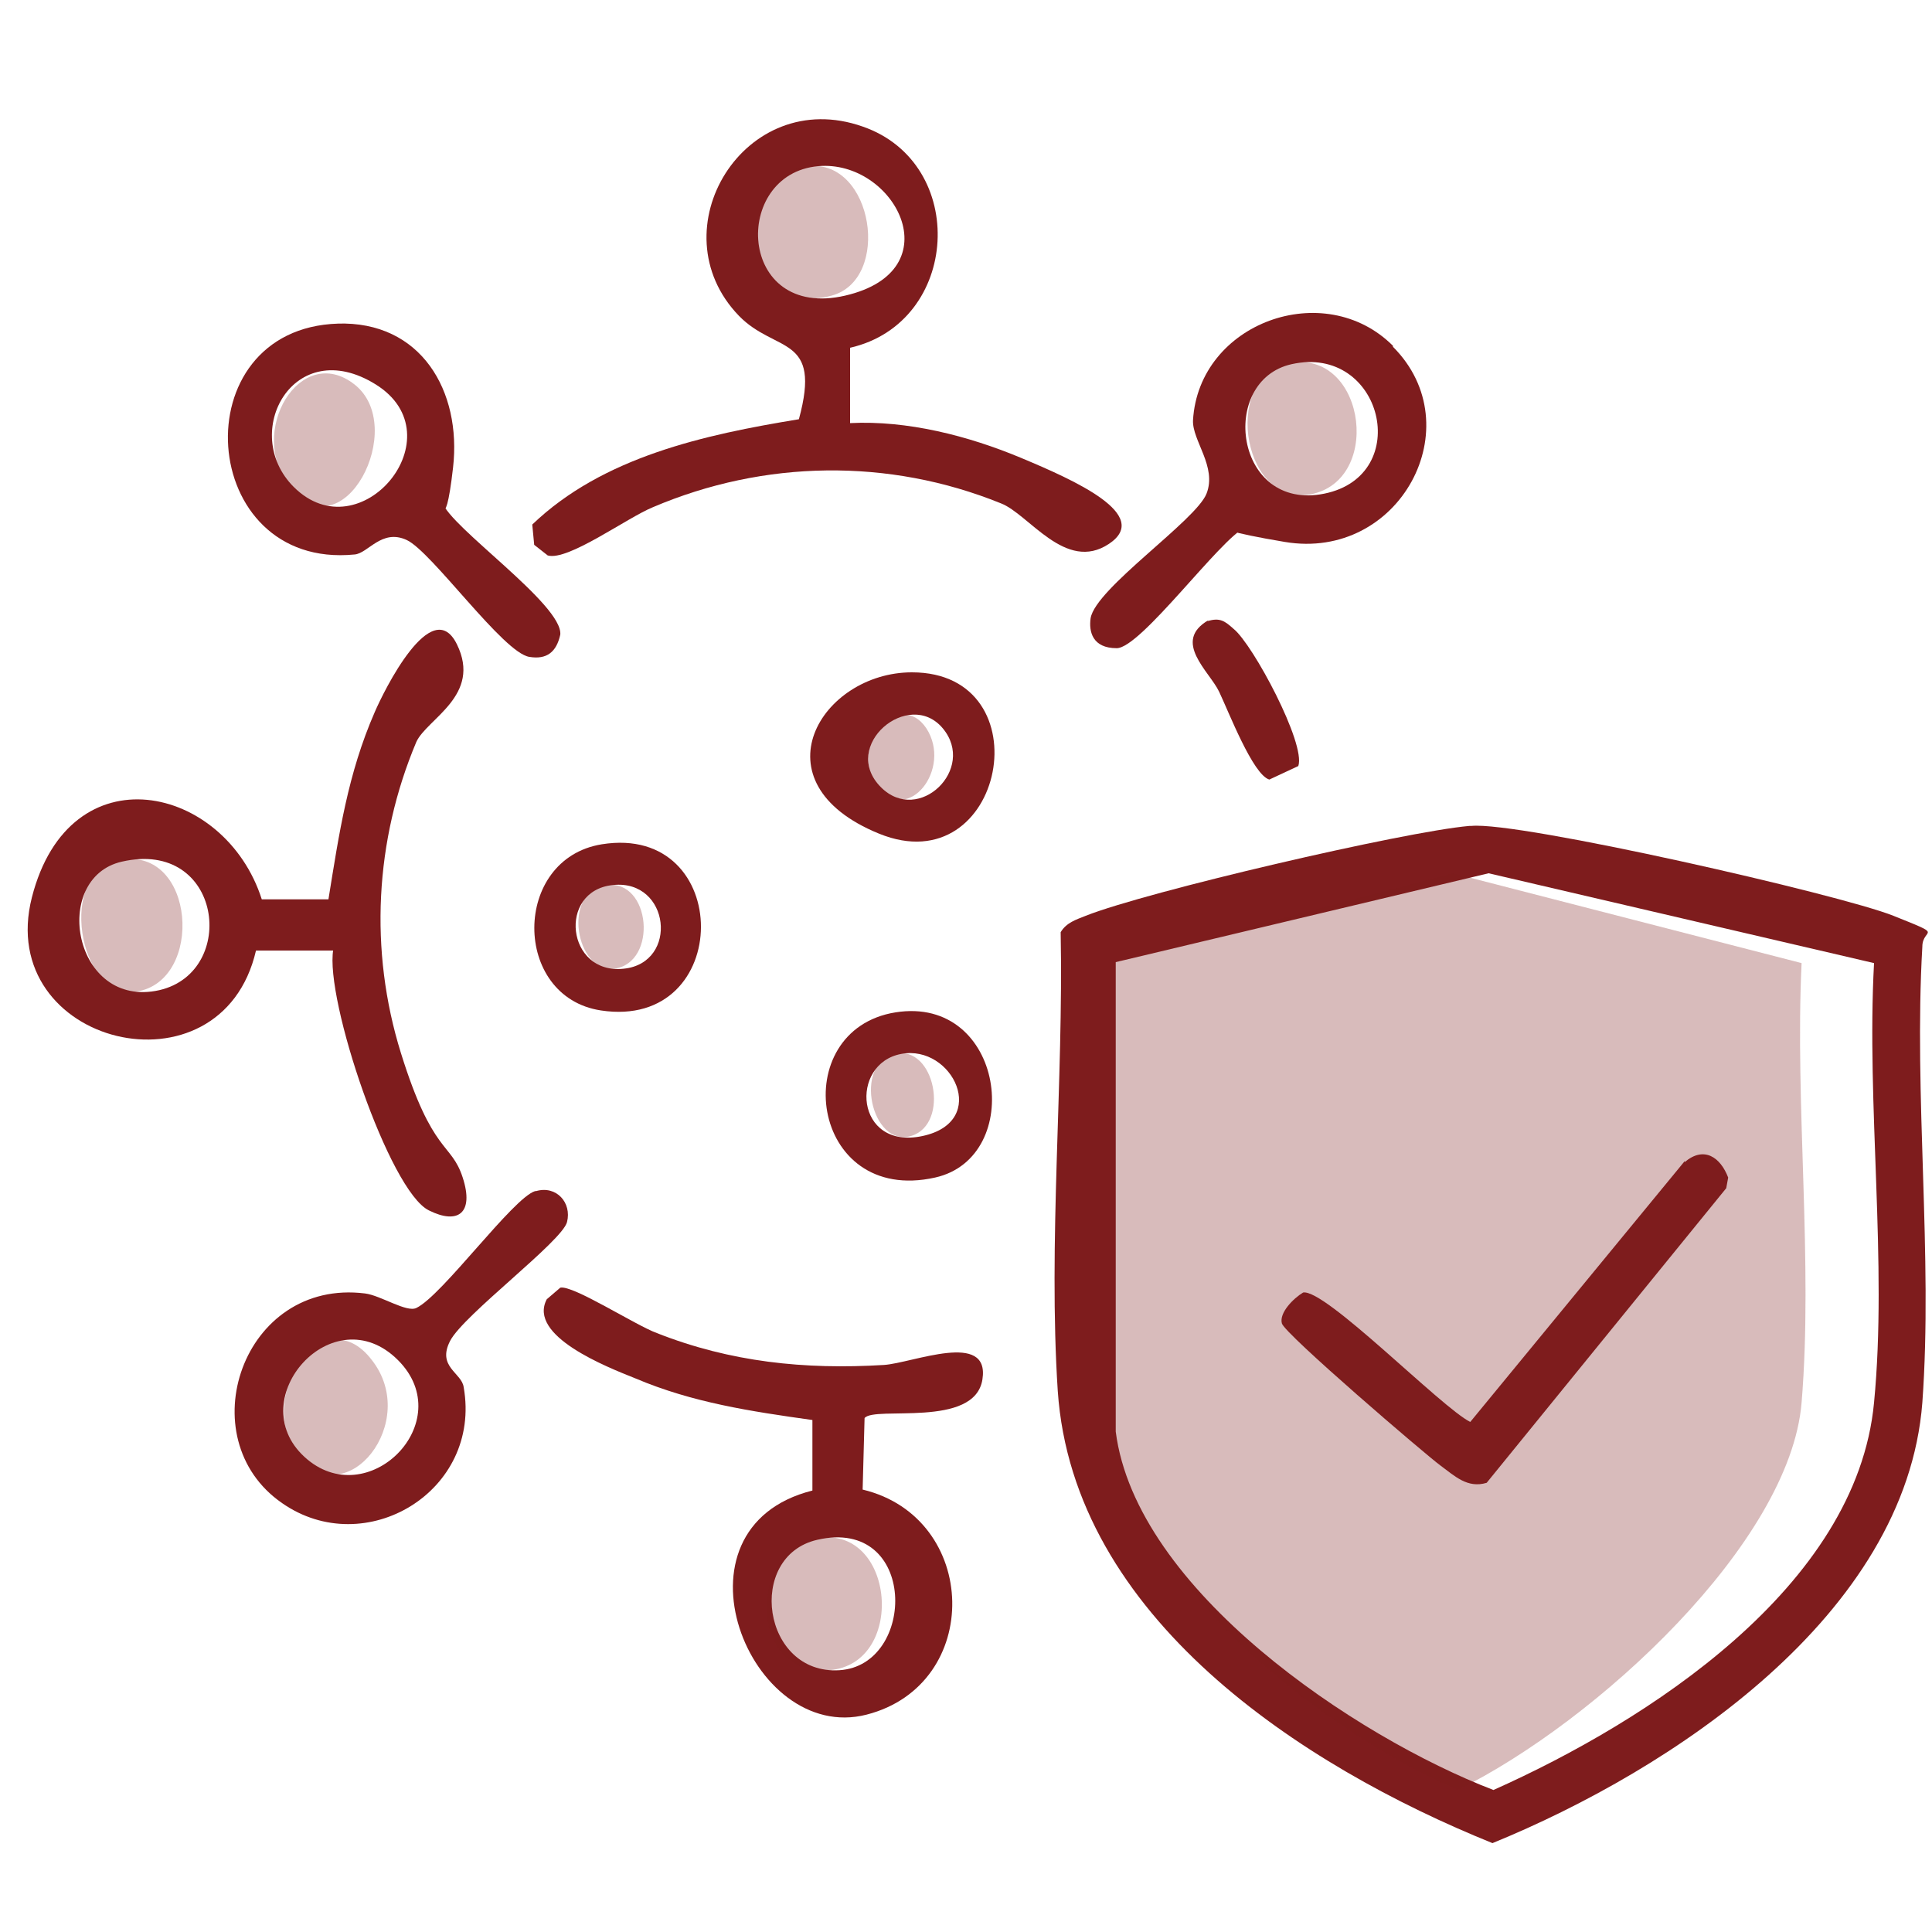
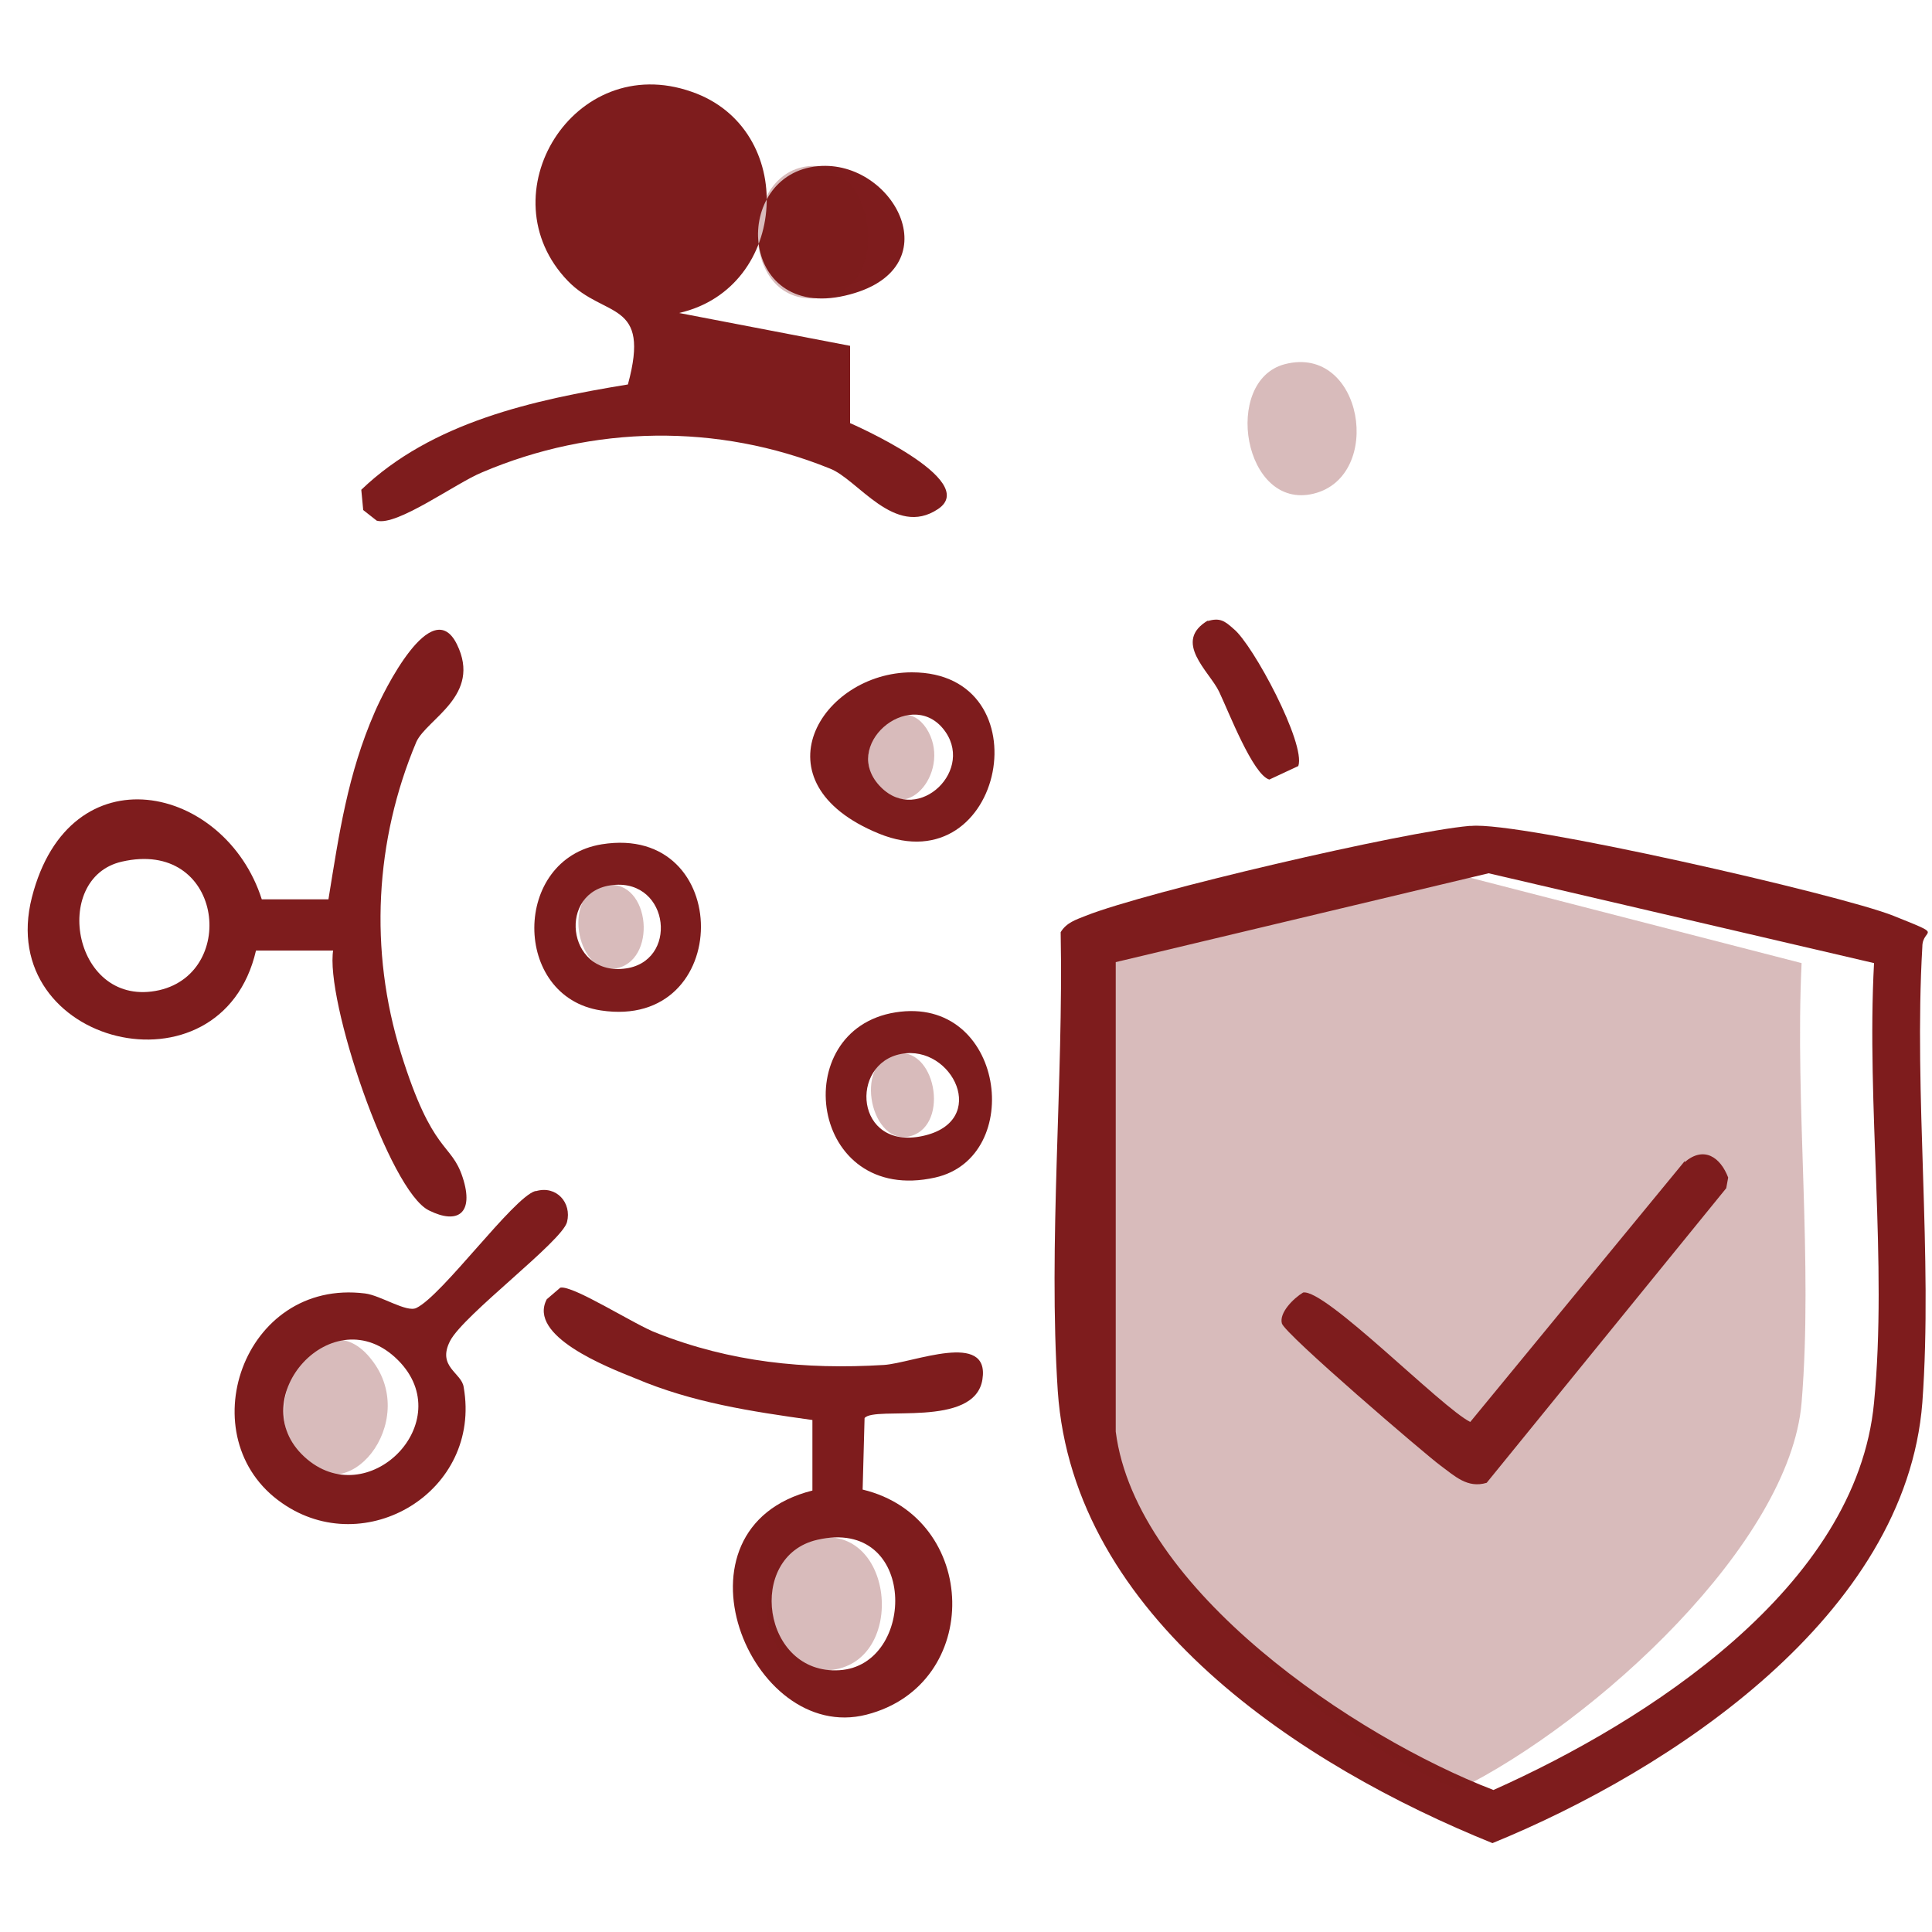
<svg xmlns="http://www.w3.org/2000/svg" viewBox="0 0 200 200" version="1.1" id="Layer_1">
  <defs>
    <style>
      .st0, .st1 {
        fill: #7e1c1d;
      }

      .st1 {
        opacity: .3;
      }
    </style>
  </defs>
  <path d="M152.3,85.5c4.9-.5,38.2,7.1,43.7,9.3s3,1.2,3,3.2c-.9,15.4,1.1,32,0,47.2-1.7,22-25.9,38-44.5,45.6-19.8-8-43.4-23.4-45-46.8-1-15.3.6-32.1.3-47.5.6-1,1.6-1.3,2.6-1.7,6.3-2.5,32.9-8.7,39.7-9.3ZM194,99.7l-39.9-9.3-38.6,9.2v48.6c2.1,16.4,24.8,31.6,39.1,37.1,15.9-7.1,37.6-21,39.4-40.1,1.4-14.5-.8-30.8,0-45.5Z" class="st0" />
-   <path d="M88,35.8v8c5.9-.3,12.2,1.3,17.7,3.6s13.6,5.9,9.1,8.9-8.3-3.1-11.2-4.2c-11.6-4.7-24.5-4.5-36,.4-2.7,1.1-8.8,5.6-10.9,5l-1.4-1.1-.2-2.1c7.3-7,17.8-9.3,27.6-10.9,2.4-8.8-2.4-6.8-6.2-10.7-8.6-8.9.6-23.9,12.8-19.6,11,3.8,10.1,20.3-1.3,22.9ZM84.7,17.2c-9,.8-8.4,16,2.8,13.4s5.1-14.1-2.8-13.4Z" class="st0" />
+   <path d="M88,35.8v8s13.6,5.9,9.1,8.9-8.3-3.1-11.2-4.2c-11.6-4.7-24.5-4.5-36,.4-2.7,1.1-8.8,5.6-10.9,5l-1.4-1.1-.2-2.1c7.3-7,17.8-9.3,27.6-10.9,2.4-8.8-2.4-6.8-6.2-10.7-8.6-8.9.6-23.9,12.8-19.6,11,3.8,10.1,20.3-1.3,22.9ZM84.7,17.2c-9,.8-8.4,16,2.8,13.4s5.1-14.1-2.8-13.4Z" class="st0" />
  <path d="M34.5,98.4h-8c-3.6,15.6-27.1,9.8-23.2-5.5s20-11.7,23.8.2h6.9c1.1-6.8,2-13,4.8-19.4.9-2.1,5.9-12.3,8.5-7s-3.1,7.7-4.2,10.1c-4.3,10.2-4.9,21.6-1.6,32.2s5.2,9.2,6.4,12.9-.5,4.9-3.5,3.4c-4.1-2-10.8-21.9-9.9-27ZM12.6,89.2c-7.4,1.7-5,15.3,3.9,13.3,8.2-1.9,6.5-15.7-3.9-13.3Z" class="st0" />
  <path d="M89.3,154.2c12.1,2.9,12.5,20.2.4,23.3s-21.1-19.3-5.6-23.2v-7.3c-6.4-.9-12.4-1.8-18.3-4.3-3-1.2-11.2-4.4-9.2-8.2l1.4-1.2c1.3-.3,7.8,3.9,10,4.7,7.6,3,15.3,3.8,23.5,3.3,3-.2,11-3.6,10.2,1.5s-11.2,2.7-12.2,4l-.2,7.4ZM84.6,159.4c-7.4,1.7-5.7,14,2.3,13.5s8.1-15.9-2.3-13.5Z" class="st0" />
-   <path d="M34.9,33.5c8.7-.3,12.9,7,12,14.9s-1.4,2.4-1.1,3.6c.7,2.5,12.5,10.6,12.2,13.7-.4,1.8-1.4,2.6-3.2,2.3-2.7-.4-10.1-10.9-12.7-12.1s-4,1.4-5.4,1.5c-16.3,1.6-18-23.4-1.7-23.9ZM30.4,50.4c6.9,6.9,17-5.3,8.5-10.6s-14.1,5-8.5,10.6Z" class="st0" />
-   <path d="M144.2,35.9c8.2,8.2.7,22.2-11.2,20.2s-3.4-1.9-4.1-1.5c-2.6,1.2-10.8,12.5-13.3,12.5s-2.9-1.7-2.7-3.1c.5-3.1,10.9-10.1,12-12.9s-1.5-5.5-1.4-7.6c.6-10.1,13.6-14.8,20.7-7.7ZM133.7,37.7c-7.6,1.7-5.9,15.3,3.4,13.4s6-15.5-3.4-13.4Z" class="st0" />
  <path d="M55.5,123.3c2.1-.6,3.7,1.2,3.2,3.2s-10.7,9.6-12.1,12.3,1.2,3.3,1.4,4.8c1.9,10.8-10.2,18-18.8,12-9.7-6.7-4.1-23.3,8.6-21.7,1.6.2,4.3,2,5.3,1.5,2.7-1.3,10-11.4,12.3-12.1ZM41.2,140.8c-6.7-6.7-16.2,4-9.7,10s16.1-3.6,9.7-10Z" class="st0" />
  <path d="M94.4,69.6c13.8,0,9.6,22-3.4,16.7s-6-16.7,3.4-16.7ZM91.2,81.5c3.9,3.9,9.9-1.9,6.4-6.1-3.5-4.2-10.7,1.8-6.4,6.1Z" class="st0" />
  <path d="M62.3,87.4c13.7-2.2,13.7,19.3-.1,17.2-9.2-1.4-9.2-15.7.1-17.2ZM62.9,91.7c-5.3,1.1-4,9.7,2.2,8.5,5.3-1.1,4-9.7-2.2-8.5Z" class="st0" />
  <path d="M92.7,104.8c11.3-1.8,13.5,15,4.1,17.1-13,2.9-15.4-15.3-4.1-17.1ZM93.3,109.1c-5.4,1-4.8,10,2.2,8.5s3.1-9.5-2.2-8.5Z" class="st0" />
  <path d="M125,64.3c1.3-.4,1.8,0,2.7.8,2,1.6,7.5,11.9,6.7,14.2l-3,1.4c-1.7-.5-4.2-7-5.2-9.1s-4.9-5.2-1.1-7.4Z" class="st0" />
  <path d="M186.5,99.7c-.7,14.7,1.2,31,0,45.5s-21.2,33-35.6,40.1c-12.9-5.5-33.4-20.7-35.5-37.1v-48.6c0,0,35-9.2,35-9.2l36.1,9.3Z" class="st1" />
  <path d="M83.7,17.2c6.7-.7,8.6,11.7,2.4,13.4-9.5,2.6-10-12.6-2.4-13.4Z" class="st1" />
-   <path d="M11.7,89.2c8.2-2.4,9.6,11.4,3.1,13.3s-8.9-11.6-3.1-13.3Z" class="st1" />
  <path d="M83.9,159.4c8.7-2.4,10.2,12.9,1.9,13.5s-8.2-11.8-1.9-13.5Z" class="st1" />
-   <path d="M30,50.4c-4.5-5.7,1.1-15,6.7-10.6s-1.2,17.6-6.7,10.6Z" class="st1" />
  <path d="M133,37.7c8.1-2.1,10.3,11.6,3,13.4s-9.5-11.7-3-13.4Z" class="st1" />
  <path d="M38.5,140.8c5,6.4-2.6,15.9-7.5,10s2.4-16.7,7.5-10Z" class="st1" />
  <path d="M90.9,81.5c-3.3-4.3,2.2-10.3,5-6.1,2.7,4.2-1.9,10-5,6.1Z" class="st1" />
  <path d="M62.3,91.7c4.9-1.2,5.9,7.4,1.7,8.5s-5.9-7.4-1.7-8.5Z" class="st1" />
  <path d="M92.6,109.1c4.2-1,5.8,7.3,1.7,8.5s-6-7.5-1.7-8.5Z" class="st1" />
  <path d="M174.4,120.3c2-1.7,3.7-.5,4.5,1.6l-.2,1.1-24.8,30.5c-2,.6-3.3-.7-4.8-1.8s-16.1-13.6-16.4-14.7,1.2-2.6,2.2-3.2c2.3-.4,14.3,11.9,17.3,13.4l22.2-27Z" class="st0" />
</svg>